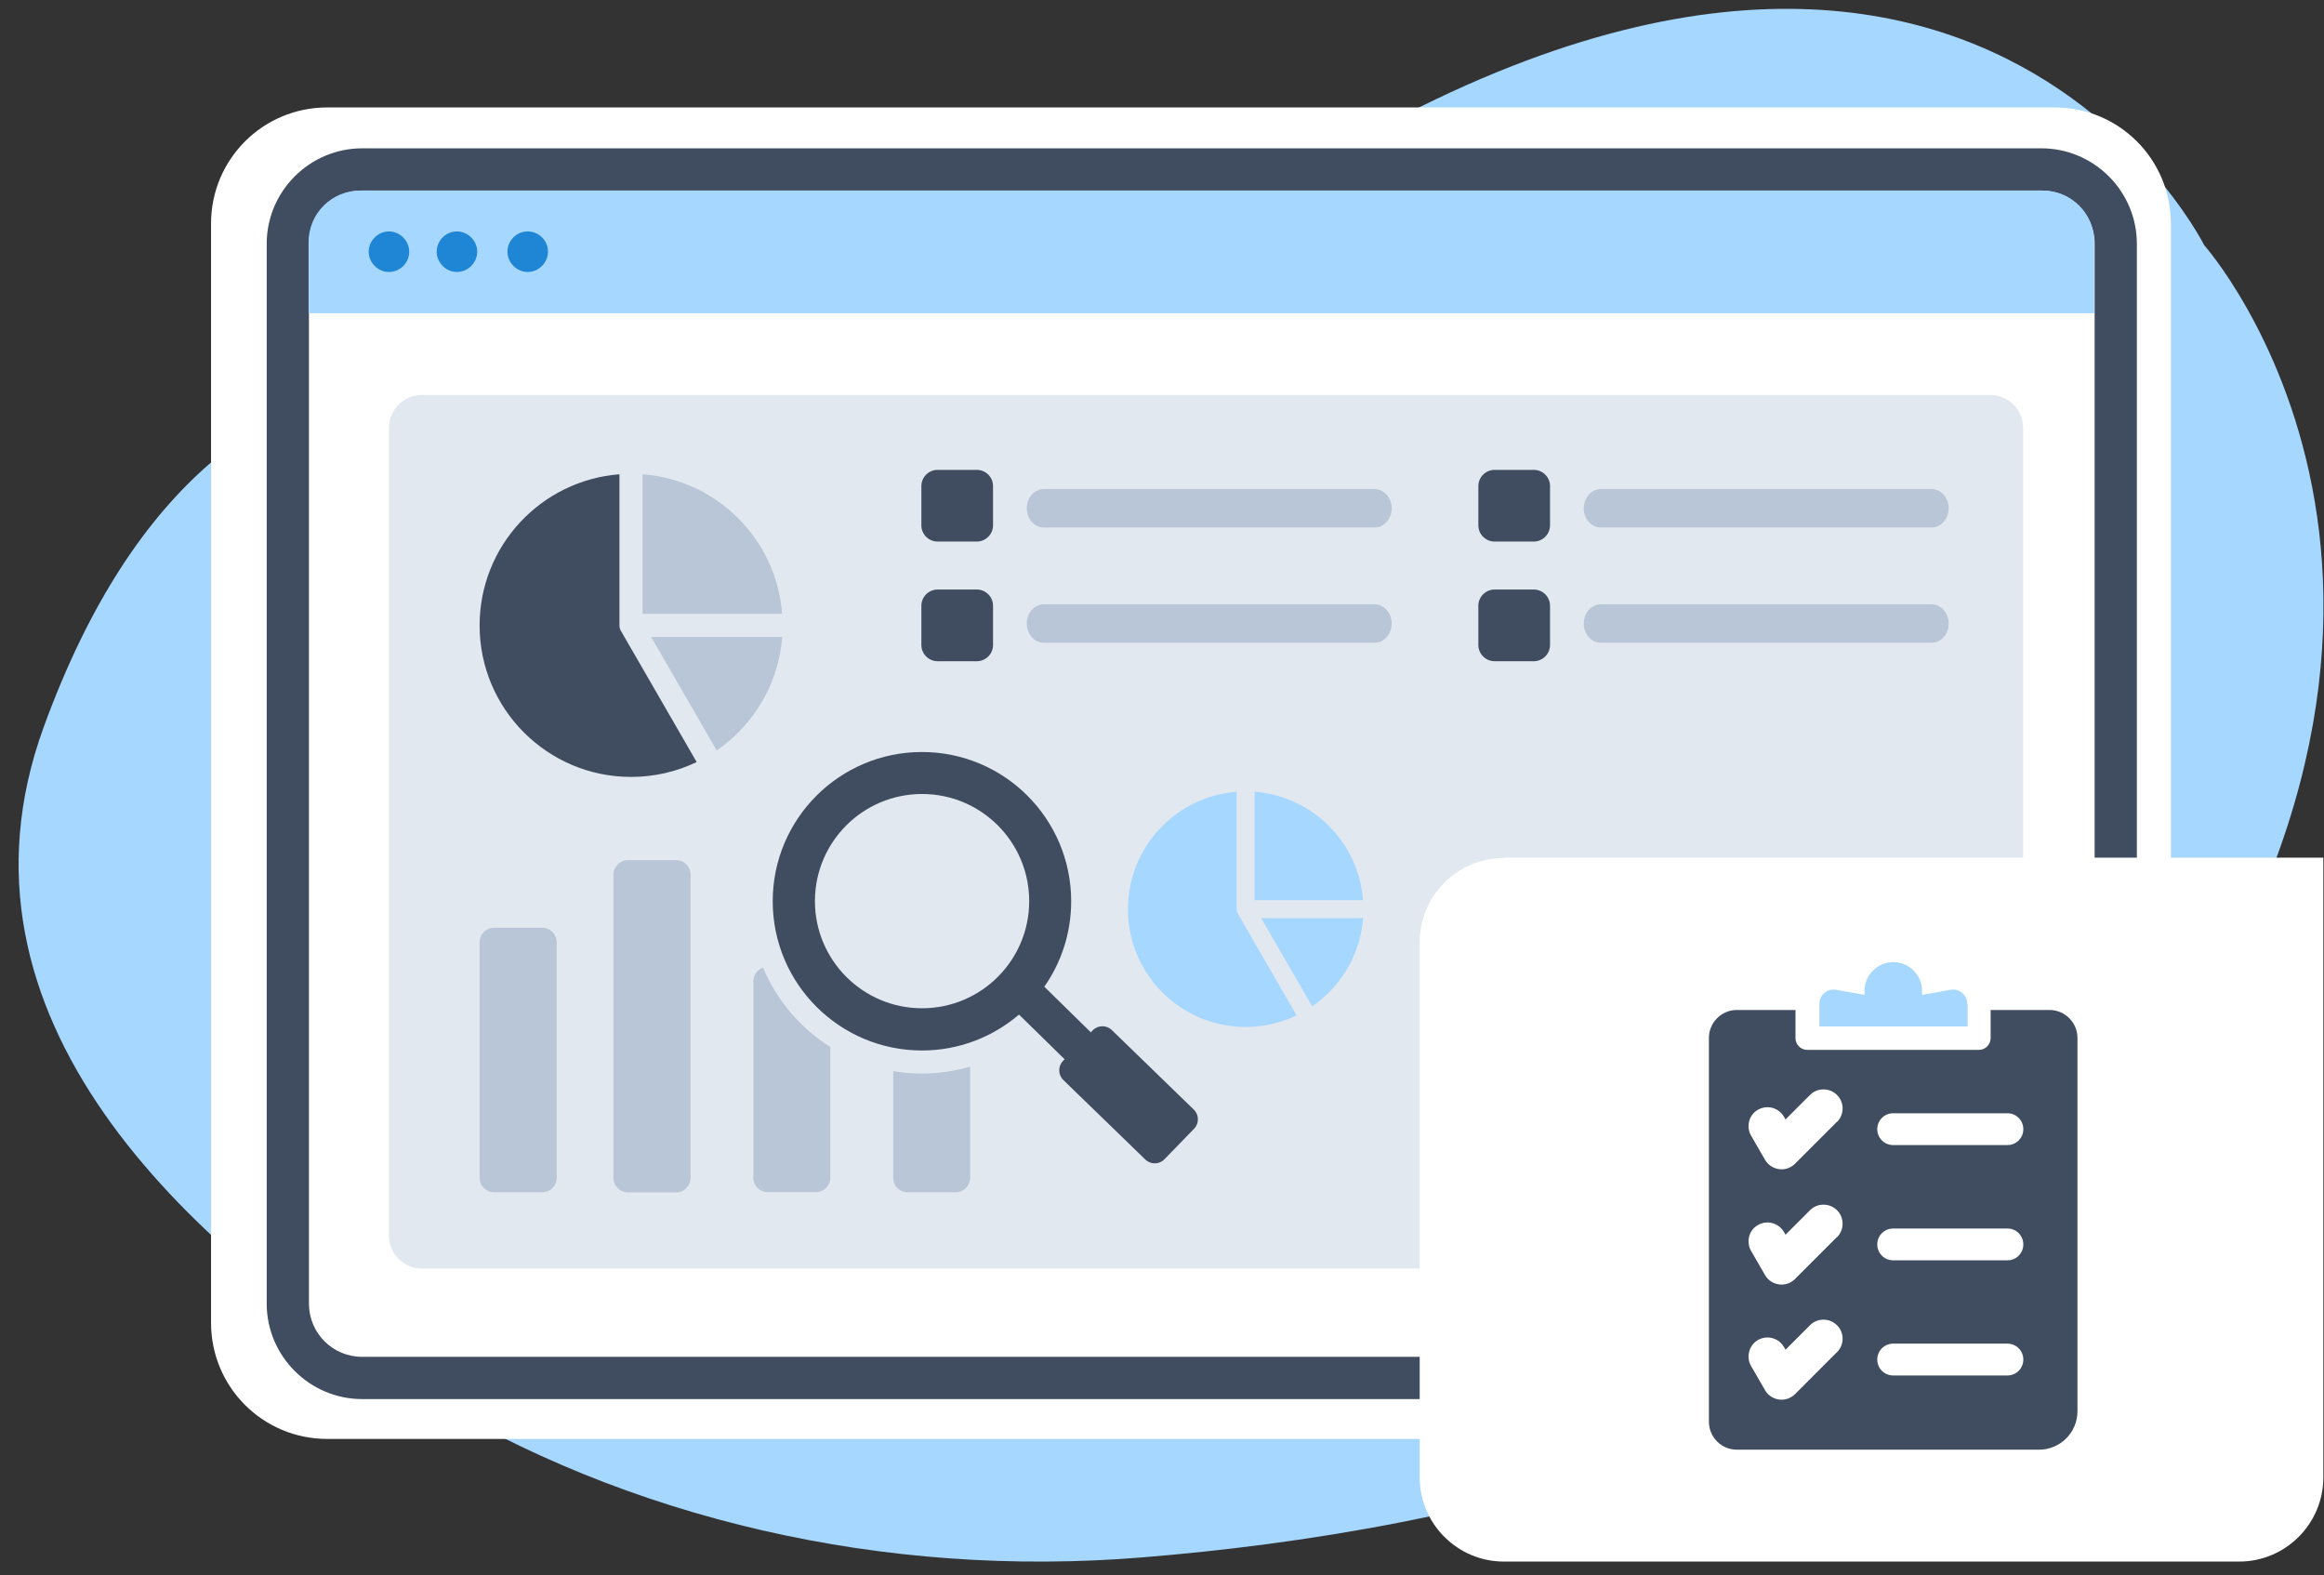
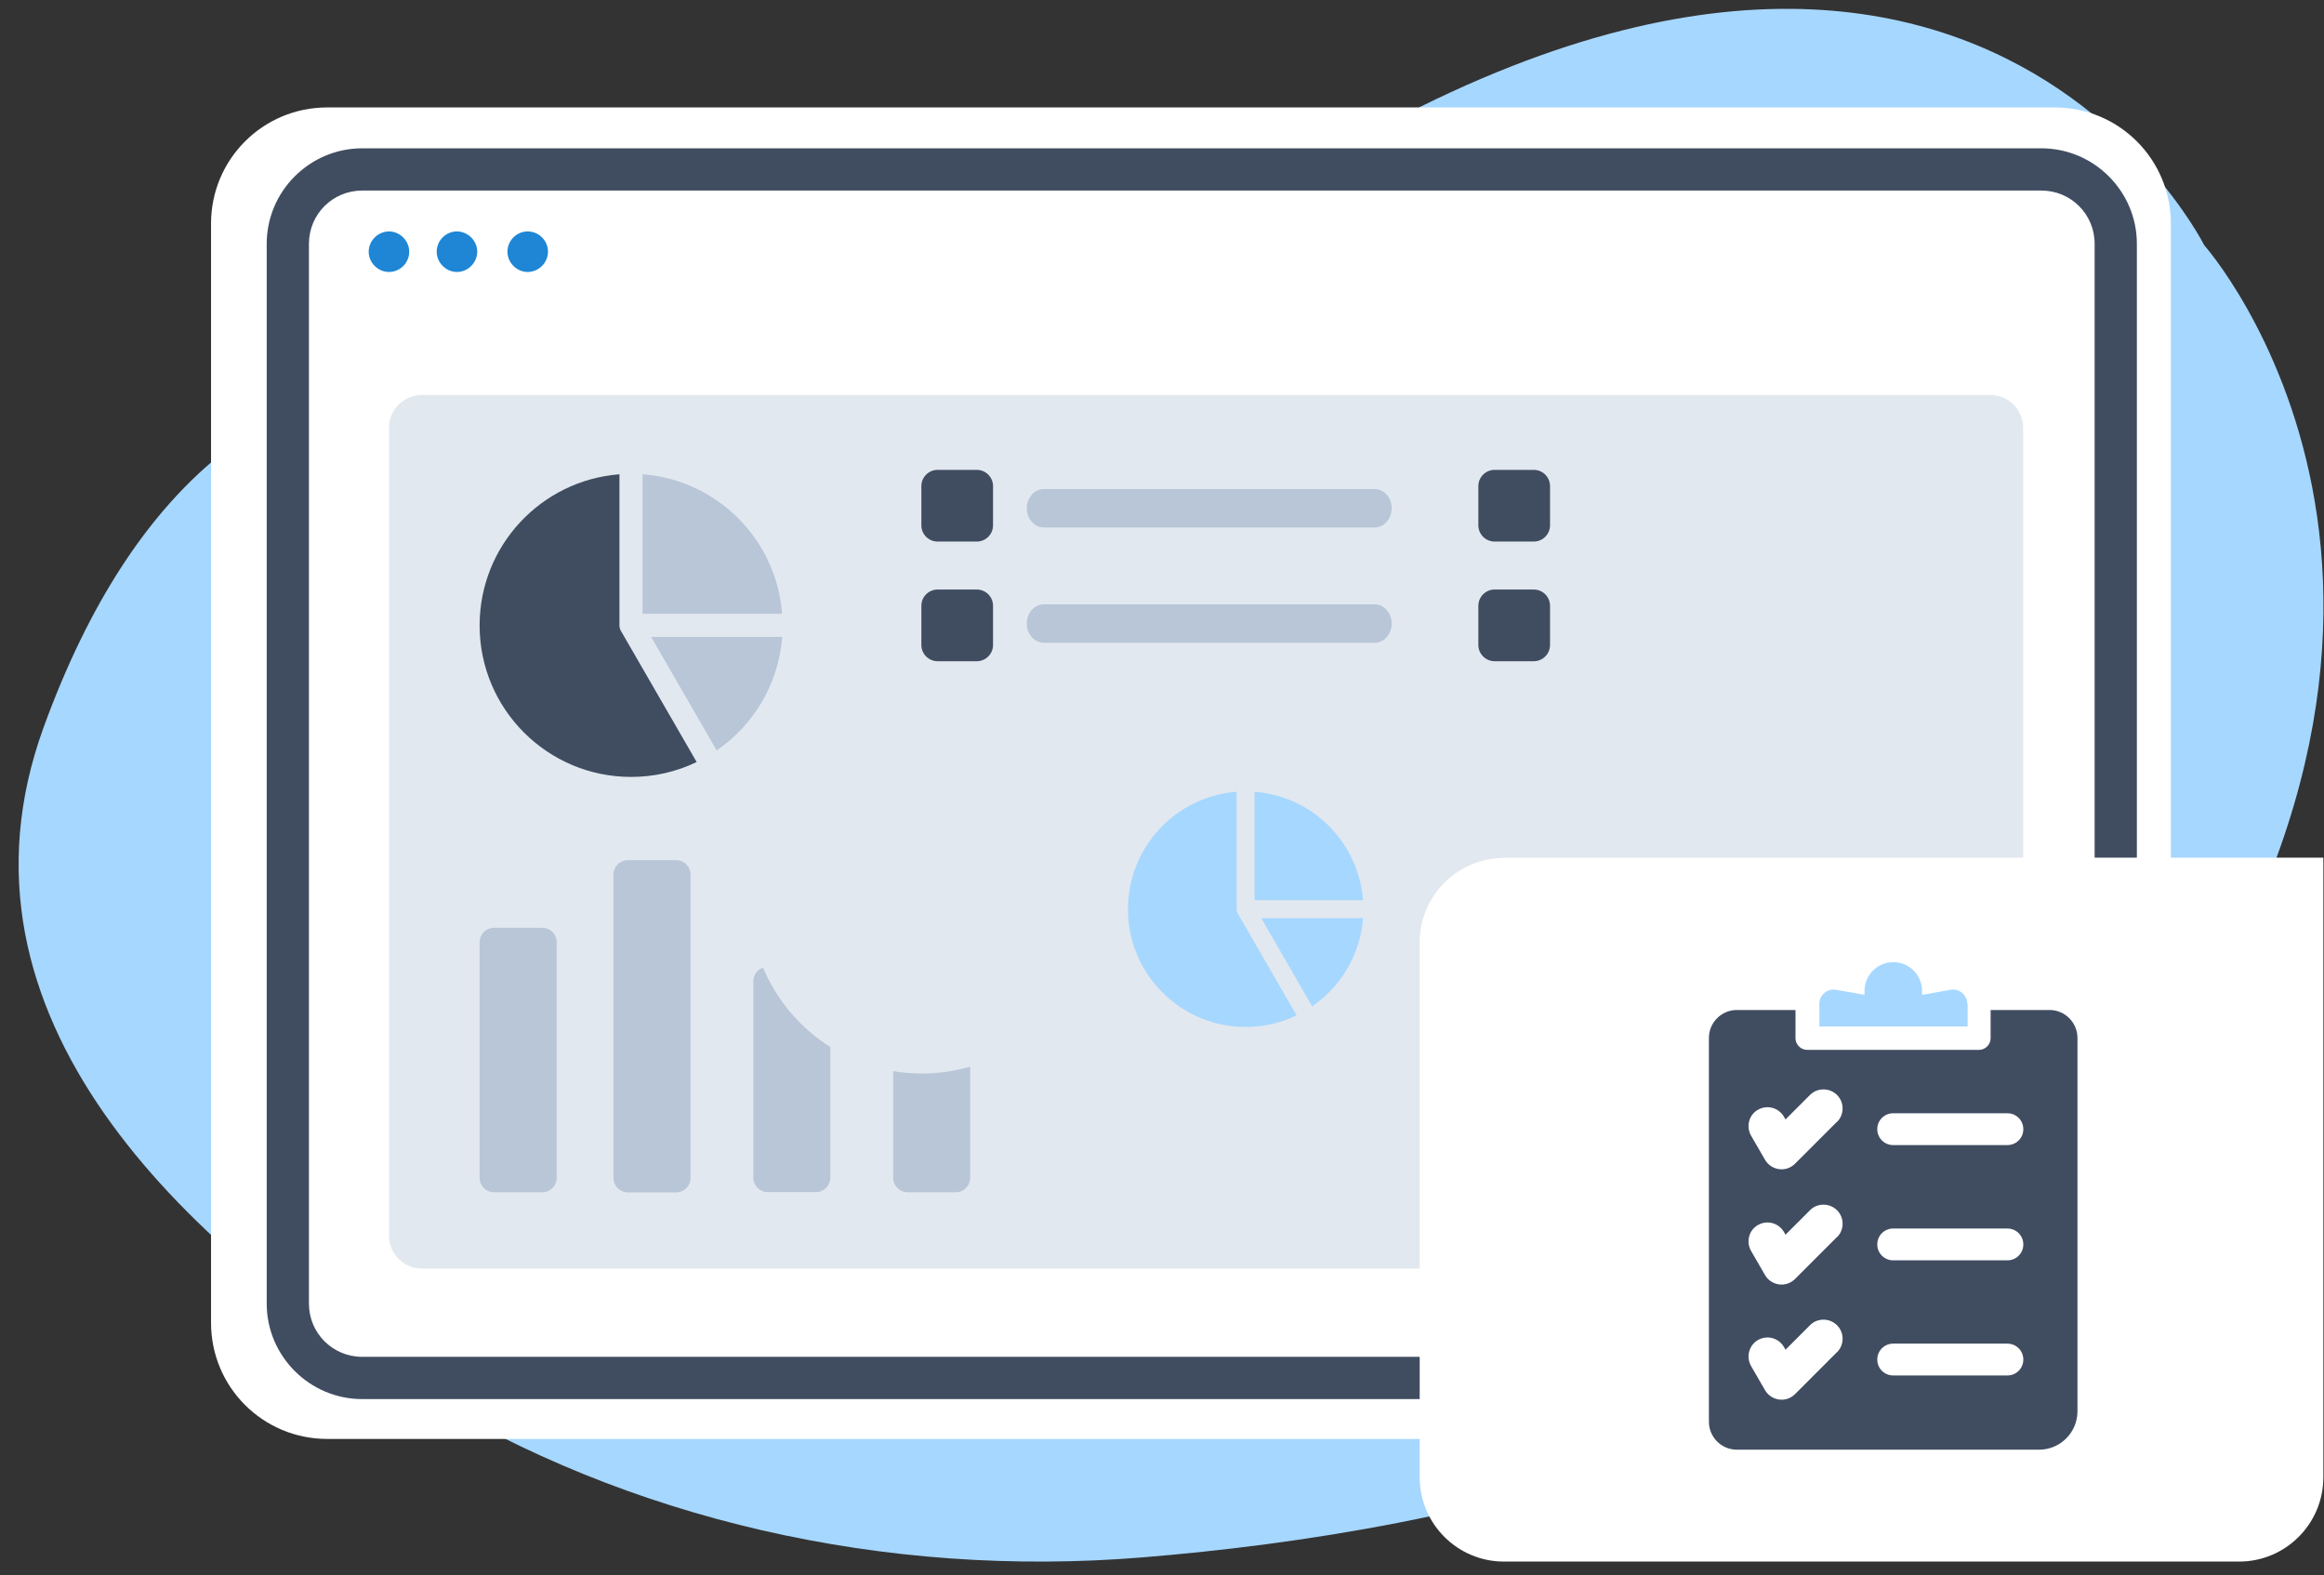
<svg xmlns="http://www.w3.org/2000/svg" width="121" height="82" viewBox="0 0 121 82" fill="none">
  <rect x="0" y="0" width="121" height="82" fill="#333333" stroke="none" />
  <g clip-path="url(#clip0_107_885)">
    <path fill-rule="evenodd" clip-rule="evenodd" d="M31.589 21.508C31.589 21.508 11.882 11.386 2.261 37.889C-3.193 52.928 9.629 64.856 21.753 72.367C32.68 79.126 46.074 82.166 59.45 81.075C76.028 79.734 98.918 74.781 110.899 58.472C131.035 31.075 114.762 12.763 114.762 12.763C114.762 12.763 99.919 -16.976 57.734 16.018C57.734 16.018 45.716 25.889 31.589 21.508Z" fill="#A6D7FF" />
    <path fill-rule="evenodd" clip-rule="evenodd" d="M106.983 74.906H17.033C13.689 74.906 10.988 72.206 10.988 68.862V11.637C10.988 8.293 13.689 5.593 17.033 5.593H106.983C110.327 5.593 113.027 8.293 113.027 11.637V68.862C113.027 72.206 110.327 74.906 106.983 74.906Z" fill="white" />
    <path d="M106.286 72.832H18.857C16.121 72.832 13.886 70.596 13.886 67.86V12.692C13.886 9.956 16.121 7.721 18.857 7.721H106.286C109.022 7.721 111.257 9.956 111.257 12.692V67.86C111.257 70.596 109.022 72.832 106.286 72.832ZM18.857 9.92C17.319 9.92 16.085 11.154 16.085 12.692V67.86C16.085 69.398 17.319 70.632 18.857 70.632H106.286C107.824 70.632 109.058 69.398 109.058 67.86V12.692C109.058 11.154 107.824 9.92 106.286 9.92H18.857Z" fill="#404D61" />
-     <path fill-rule="evenodd" clip-rule="evenodd" d="M106.374 9.92H18.749C17.265 9.92 16.066 11.118 16.066 12.602V16.304H109.039V12.602C109.039 11.118 107.841 9.92 106.356 9.92H106.374Z" fill="#A6D7FF" />
    <path fill-rule="evenodd" clip-rule="evenodd" d="M21.306 13.103C21.306 13.693 20.824 14.158 20.251 14.158C19.679 14.158 19.196 13.675 19.196 13.103C19.196 12.531 19.679 12.048 20.251 12.048C20.824 12.048 21.306 12.531 21.306 13.103ZM23.792 12.048C23.202 12.048 22.737 12.531 22.737 13.103C22.737 13.675 23.22 14.158 23.792 14.158C24.364 14.158 24.847 13.675 24.847 13.103C24.847 12.531 24.364 12.048 23.792 12.048ZM27.476 12.048C26.886 12.048 26.421 12.531 26.421 13.103C26.421 13.675 26.904 14.158 27.476 14.158C28.048 14.158 28.531 13.675 28.531 13.103C28.531 12.513 28.048 12.048 27.476 12.048Z" fill="#1E86D5" />
    <path opacity="0.4" d="M103.62 20.561H21.968C21.02 20.561 20.251 21.329 20.251 22.277V64.32C20.251 65.268 21.02 66.036 21.968 66.036H103.62C104.568 66.036 105.337 65.268 105.337 64.32V22.277C105.337 21.329 104.568 20.561 103.62 20.561Z" fill="#B8C6D7" />
    <path d="M78.298 44.648H120.966V76.909C120.966 79.323 118.999 81.29 116.585 81.29H78.298C75.884 81.29 73.917 79.323 73.917 76.909V49.048C73.917 46.633 75.884 44.666 78.298 44.666V44.648Z" fill="white" />
    <g clip-path="url(#clip1_107_885)">
      <path fill-rule="evenodd" clip-rule="evenodd" d="M32.258 24.689C28.18 25 24.971 28.403 24.971 32.558C24.971 36.912 28.503 40.444 32.858 40.444C34.08 40.444 35.238 40.168 36.272 39.669L32.358 32.893C32.293 32.799 32.252 32.681 32.252 32.558V24.689H32.258Z" fill="#404D61" />
      <path fill-rule="evenodd" clip-rule="evenodd" d="M64.39 41.216C61.22 41.458 58.727 44.102 58.727 47.331C58.727 50.715 61.471 53.46 64.856 53.46C65.806 53.46 66.705 53.246 67.509 52.858L64.468 47.592C64.417 47.519 64.385 47.427 64.385 47.331V41.216H64.39Z" fill="#A6D7FF" />
-       <path fill-rule="evenodd" clip-rule="evenodd" d="M62.153 57.759L57.887 53.621C57.61 53.351 57.158 53.357 56.888 53.639L56.794 53.739L54.372 51.364C55.254 50.107 55.771 48.573 55.771 46.916C55.771 42.626 52.292 39.147 48.002 39.147C43.712 39.147 40.232 42.626 40.232 46.916C40.232 51.206 43.712 54.685 48.002 54.685C49.929 54.685 51.692 53.98 53.056 52.816L55.43 55.143L55.348 55.226C55.078 55.502 55.083 55.954 55.365 56.225L59.632 60.362C59.908 60.632 60.361 60.627 60.631 60.344L62.171 58.758C62.441 58.481 62.435 58.029 62.153 57.759ZM48.008 52.487C44.928 52.487 42.43 49.989 42.43 46.91C42.43 43.83 44.928 41.333 48.008 41.333C51.087 41.333 53.585 43.83 53.585 46.91C53.585 49.989 51.087 52.487 48.008 52.487Z" fill="#404D61" />
      <path d="M35.202 44.776H32.693C32.277 44.776 31.94 45.113 31.94 45.529V61.32C31.94 61.735 32.277 62.072 32.693 62.072H35.202C35.618 62.072 35.954 61.735 35.954 61.32V45.529C35.954 45.113 35.618 44.776 35.202 44.776Z" fill="#B8C6D7" />
      <path d="M28.232 48.297H25.723C25.308 48.297 24.971 48.634 24.971 49.049V61.314C24.971 61.73 25.308 62.066 25.723 62.066H28.232C28.648 62.066 28.985 61.73 28.985 61.314V49.049C28.985 48.634 28.648 48.297 28.232 48.297Z" fill="#B8C6D7" />
      <path fill-rule="evenodd" clip-rule="evenodd" d="M50.518 55.525C49.719 55.755 48.878 55.884 48.008 55.884C47.497 55.884 46.998 55.843 46.504 55.761V61.314C46.504 61.731 46.845 62.066 47.256 62.066H49.76C50.177 62.066 50.512 61.725 50.512 61.314V55.531L50.518 55.525Z" fill="#B8C6D7" />
      <path fill-rule="evenodd" clip-rule="evenodd" d="M43.237 54.508C41.679 53.527 40.445 52.087 39.728 50.371C39.434 50.477 39.223 50.753 39.223 51.082V61.308C39.223 61.725 39.563 62.06 39.975 62.06H42.478C42.896 62.06 43.231 61.719 43.231 61.308V54.508H43.237Z" fill="#B8C6D7" />
      <path d="M50.856 30.689H48.817C48.35 30.689 47.971 31.068 47.971 31.536V33.575C47.971 34.042 48.35 34.421 48.817 34.421H50.856C51.324 34.421 51.703 34.042 51.703 33.575V31.536C51.703 31.068 51.324 30.689 50.856 30.689Z" fill="#404D61" />
      <path d="M79.856 30.689H77.817C77.35 30.689 76.971 31.068 76.971 31.536V33.575C76.971 34.042 77.35 34.421 77.817 34.421H79.856C80.324 34.421 80.703 34.042 80.703 33.575V31.536C80.703 31.068 80.324 30.689 79.856 30.689Z" fill="#404D61" />
      <path fill-rule="evenodd" clip-rule="evenodd" d="M54.352 33.46C53.858 33.46 53.459 33.013 53.459 32.46C53.459 31.907 53.858 31.46 54.352 31.46H71.566C72.06 31.46 72.459 31.907 72.459 32.46C72.459 33.013 72.06 33.46 71.566 33.46H54.352Z" fill="#B8C6D7" />
-       <path fill-rule="evenodd" clip-rule="evenodd" d="M83.352 33.46C82.858 33.46 82.459 33.013 82.459 32.46C82.459 31.907 82.858 31.46 83.352 31.46H100.566C101.06 31.46 101.459 31.907 101.459 32.46C101.459 33.013 101.06 33.46 100.566 33.46H83.352Z" fill="#B8C6D7" />
      <path fill-rule="evenodd" clip-rule="evenodd" d="M54.352 27.46C53.858 27.46 53.459 27.013 53.459 26.46C53.459 25.907 53.858 25.46 54.352 25.46H71.566C72.06 25.46 72.459 25.907 72.459 26.46C72.459 27.013 72.06 27.46 71.566 27.46H54.352Z" fill="#B8C6D7" />
-       <path fill-rule="evenodd" clip-rule="evenodd" d="M83.352 27.46C82.858 27.46 82.459 27.013 82.459 26.46C82.459 25.907 82.858 25.46 83.352 25.46H100.566C101.06 25.46 101.459 25.907 101.459 26.46C101.459 27.013 101.06 27.46 100.566 27.46H83.352Z" fill="#B8C6D7" />
      <path d="M50.856 24.46H48.817C48.35 24.46 47.971 24.839 47.971 25.306V27.346C47.971 27.813 48.35 28.192 48.817 28.192H50.856C51.324 28.192 51.703 27.813 51.703 27.346V25.306C51.703 24.839 51.324 24.46 50.856 24.46Z" fill="#404D61" />
      <path d="M79.856 24.46H77.817C77.35 24.46 76.971 24.839 76.971 25.306V27.346C76.971 27.813 77.35 28.192 77.817 28.192H79.856C80.324 28.192 80.703 27.813 80.703 27.346V25.306C80.703 24.839 80.324 24.46 79.856 24.46Z" fill="#404D61" />
      <path fill-rule="evenodd" clip-rule="evenodd" d="M37.312 39.063L33.903 33.157H40.726C40.538 35.608 39.234 37.747 37.318 39.063H37.312Z" fill="#B8C6D7" />
      <path fill-rule="evenodd" clip-rule="evenodd" d="M68.317 52.387L65.668 47.797H70.97C70.824 49.701 69.81 51.364 68.322 52.387H68.317Z" fill="#A6D7FF" />
      <path fill-rule="evenodd" clip-rule="evenodd" d="M40.721 31.952H33.457V24.689C37.33 24.982 40.427 28.074 40.721 31.952Z" fill="#B8C6D7" />
      <path fill-rule="evenodd" clip-rule="evenodd" d="M70.966 46.861H65.321V41.216C68.331 41.444 70.738 43.846 70.966 46.861Z" fill="#A6D7FF" />
    </g>
    <g clip-path="url(#clip2_107_885)">
      <path fill-rule="evenodd" clip-rule="evenodd" d="M102.427 52.262C102.427 52.032 102.335 51.842 102.164 51.69C101.993 51.546 101.783 51.487 101.559 51.526L100.074 51.789V51.585C100.074 50.757 99.404 50.087 98.576 50.087C97.748 50.087 97.077 50.757 97.077 51.585V51.789L95.592 51.526C95.369 51.487 95.158 51.546 94.987 51.69C94.817 51.835 94.725 52.032 94.725 52.262V53.432H102.446V52.262H102.427Z" fill="#A6D7FF" />
      <path fill-rule="evenodd" clip-rule="evenodd" d="M106.705 52.577H103.643V54.043C103.643 54.378 103.367 54.654 103.031 54.654H94.094C93.759 54.654 93.483 54.378 93.483 54.043V52.577H90.427C89.632 52.577 88.975 53.228 88.975 54.029V74.014C88.975 74.809 89.625 75.466 90.427 75.466H106.164C107.268 75.466 108.164 74.571 108.164 73.466V71.313V54.029C108.164 53.234 107.513 52.577 106.712 52.577H106.705ZM95.645 70.386L93.457 72.575C93.272 72.759 93.023 72.864 92.76 72.864C92.405 72.864 92.07 72.673 91.899 72.371L91.169 71.109C90.9 70.636 91.058 70.031 91.531 69.755C91.682 69.67 91.853 69.624 92.024 69.624C92.379 69.624 92.707 69.815 92.885 70.124L92.964 70.261L94.239 68.987C94.429 68.796 94.672 68.697 94.942 68.697C95.211 68.697 95.454 68.803 95.645 68.987C96.033 69.374 96.033 70.005 95.645 70.393V70.386ZM95.645 64.393L93.457 66.581C93.272 66.765 93.023 66.871 92.76 66.871C92.405 66.871 92.07 66.68 91.899 66.378L91.169 65.116C91.038 64.886 91.005 64.616 91.071 64.367C91.137 64.11 91.301 63.9 91.531 63.769C91.682 63.683 91.853 63.637 92.024 63.637C92.379 63.637 92.707 63.828 92.885 64.137L92.964 64.275L94.239 63C94.429 62.809 94.672 62.711 94.942 62.711C95.211 62.711 95.454 62.816 95.645 63C96.033 63.388 96.033 64.018 95.645 64.406V64.393ZM95.645 58.393L93.457 60.581C93.272 60.765 93.023 60.871 92.76 60.871C92.405 60.871 92.07 60.68 91.899 60.378L91.169 59.116C91.038 58.886 91.005 58.617 91.071 58.367C91.137 58.111 91.301 57.9 91.531 57.769C91.682 57.683 91.853 57.637 92.024 57.637C92.379 57.637 92.707 57.828 92.885 58.137L92.964 58.275L94.239 57C94.429 56.809 94.672 56.711 94.942 56.711C95.211 56.711 95.454 56.816 95.645 57C96.033 57.388 96.033 58.019 95.645 58.406V58.393ZM104.517 71.602H98.569C98.109 71.602 97.741 71.234 97.741 70.774C97.741 70.314 98.109 69.946 98.569 69.946H104.517C104.977 69.946 105.345 70.314 105.345 70.774C105.345 71.234 104.977 71.602 104.517 71.602ZM104.517 65.609H98.569C98.109 65.609 97.741 65.241 97.741 64.781C97.741 64.321 98.109 63.953 98.569 63.953H104.517C104.977 63.953 105.345 64.321 105.345 64.781C105.345 65.241 104.977 65.609 104.517 65.609ZM104.517 59.609H98.569C98.109 59.609 97.741 59.241 97.741 58.781C97.741 58.321 98.109 57.953 98.569 57.953H104.517C104.977 57.953 105.345 58.321 105.345 58.781C105.345 59.241 104.977 59.609 104.517 59.609Z" fill="#404D61" />
    </g>
  </g>
  <defs>
    <clipPath id="clip0_107_885">
      <rect width="119.993" height="80.83" fill="white" transform="translate(0.974 0.46)" />
    </clipPath>
    <clipPath id="clip1_107_885">
      <rect width="77" height="38" fill="white" transform="translate(24.971 24.46)" />
    </clipPath>
    <clipPath id="clip2_107_885">
      <rect width="19.183" height="25.38" fill="white" transform="translate(88.975 50.08)" />
    </clipPath>
  </defs>
</svg>